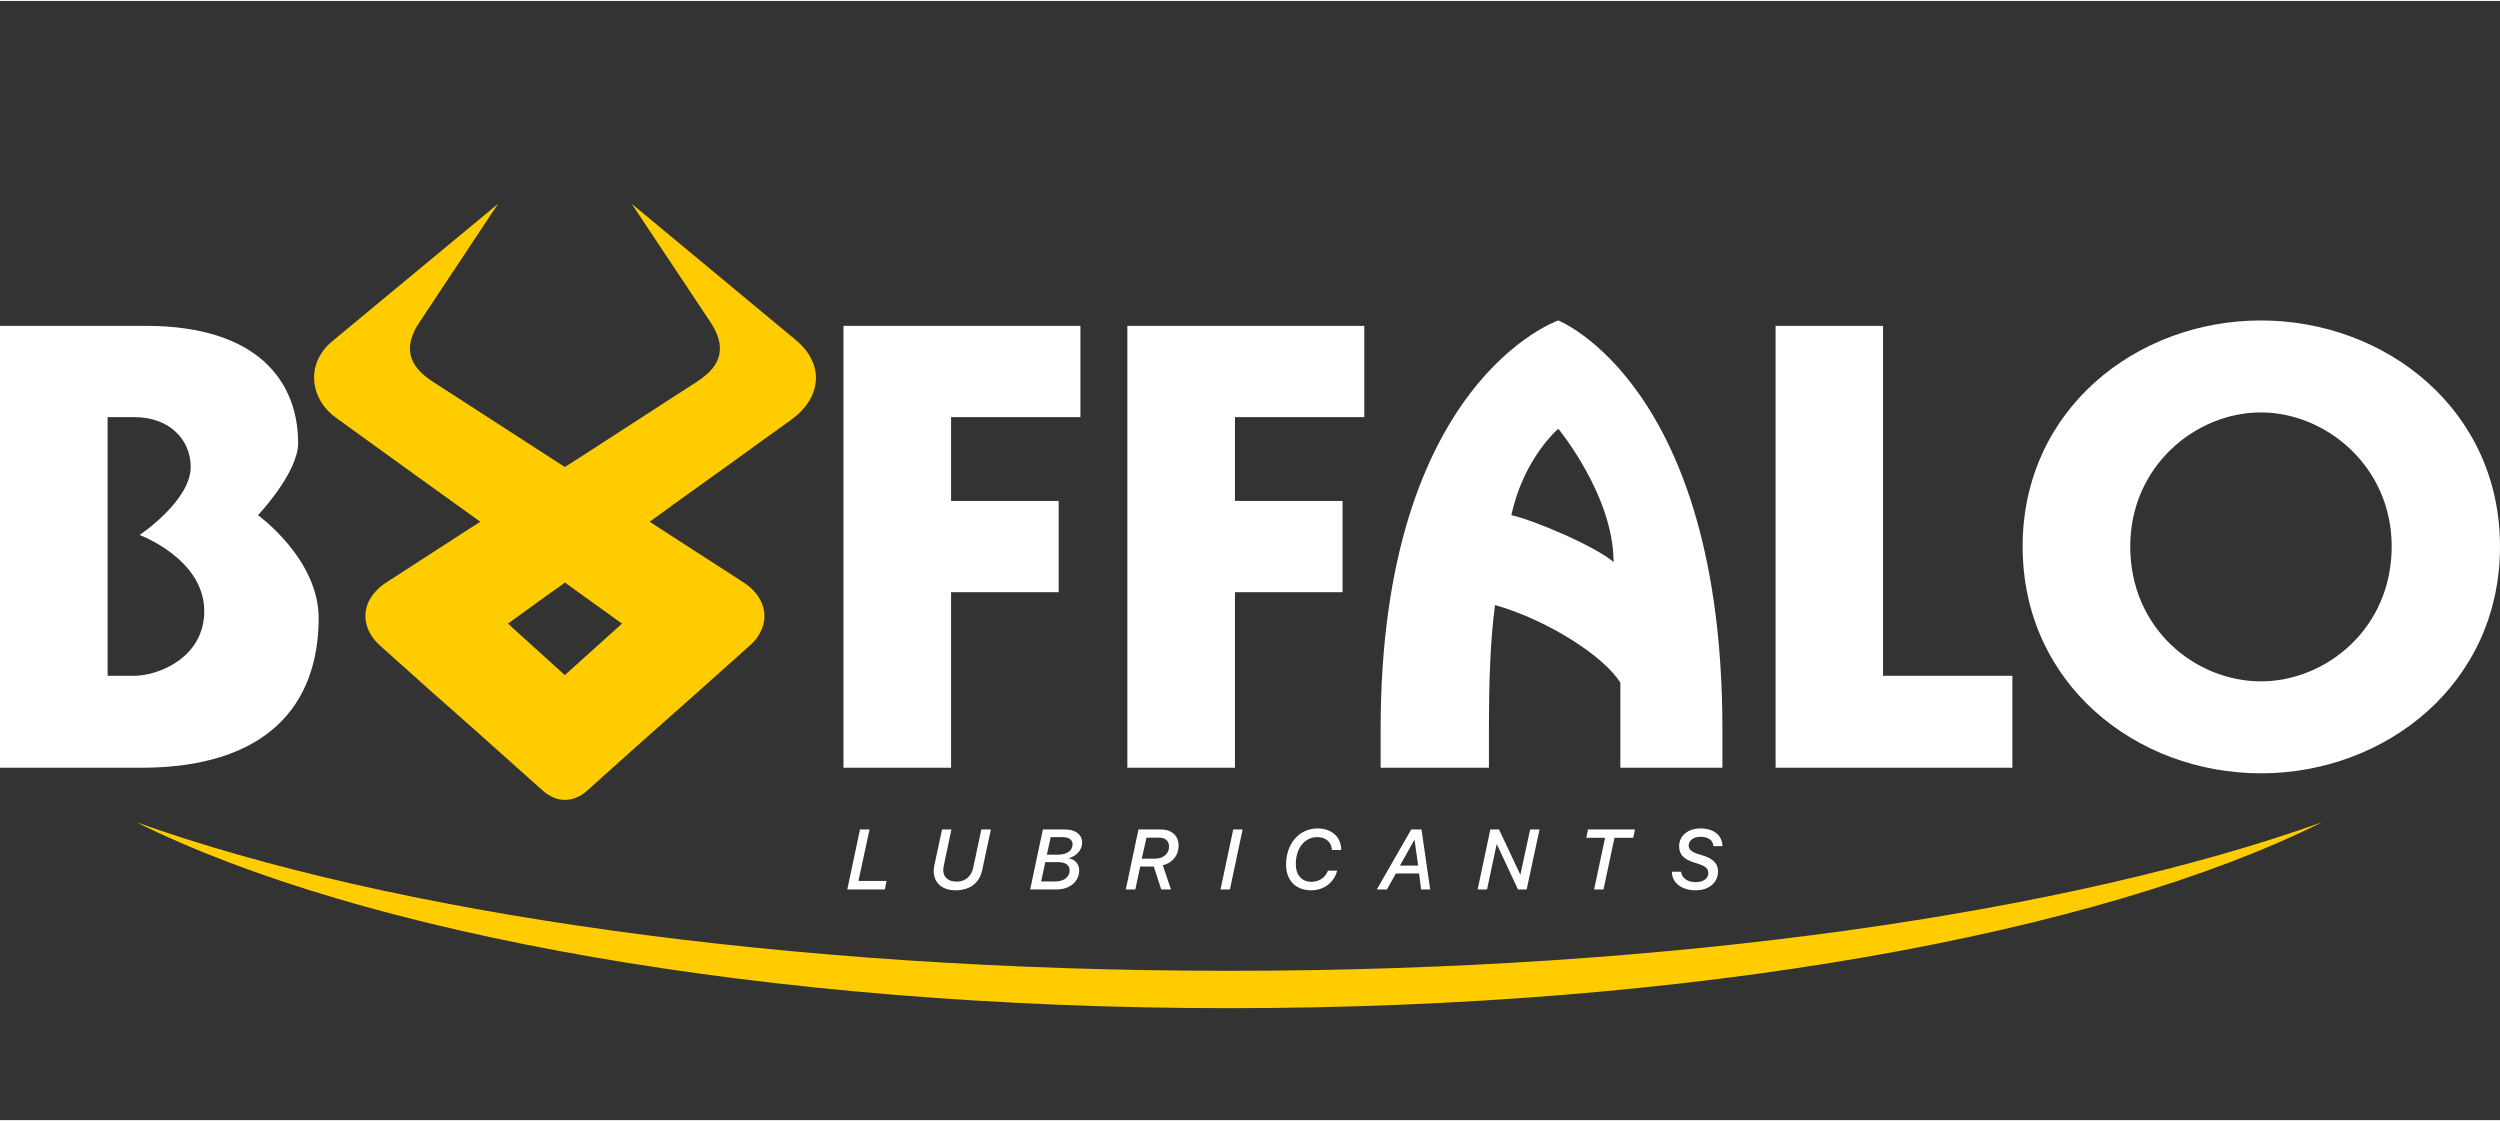
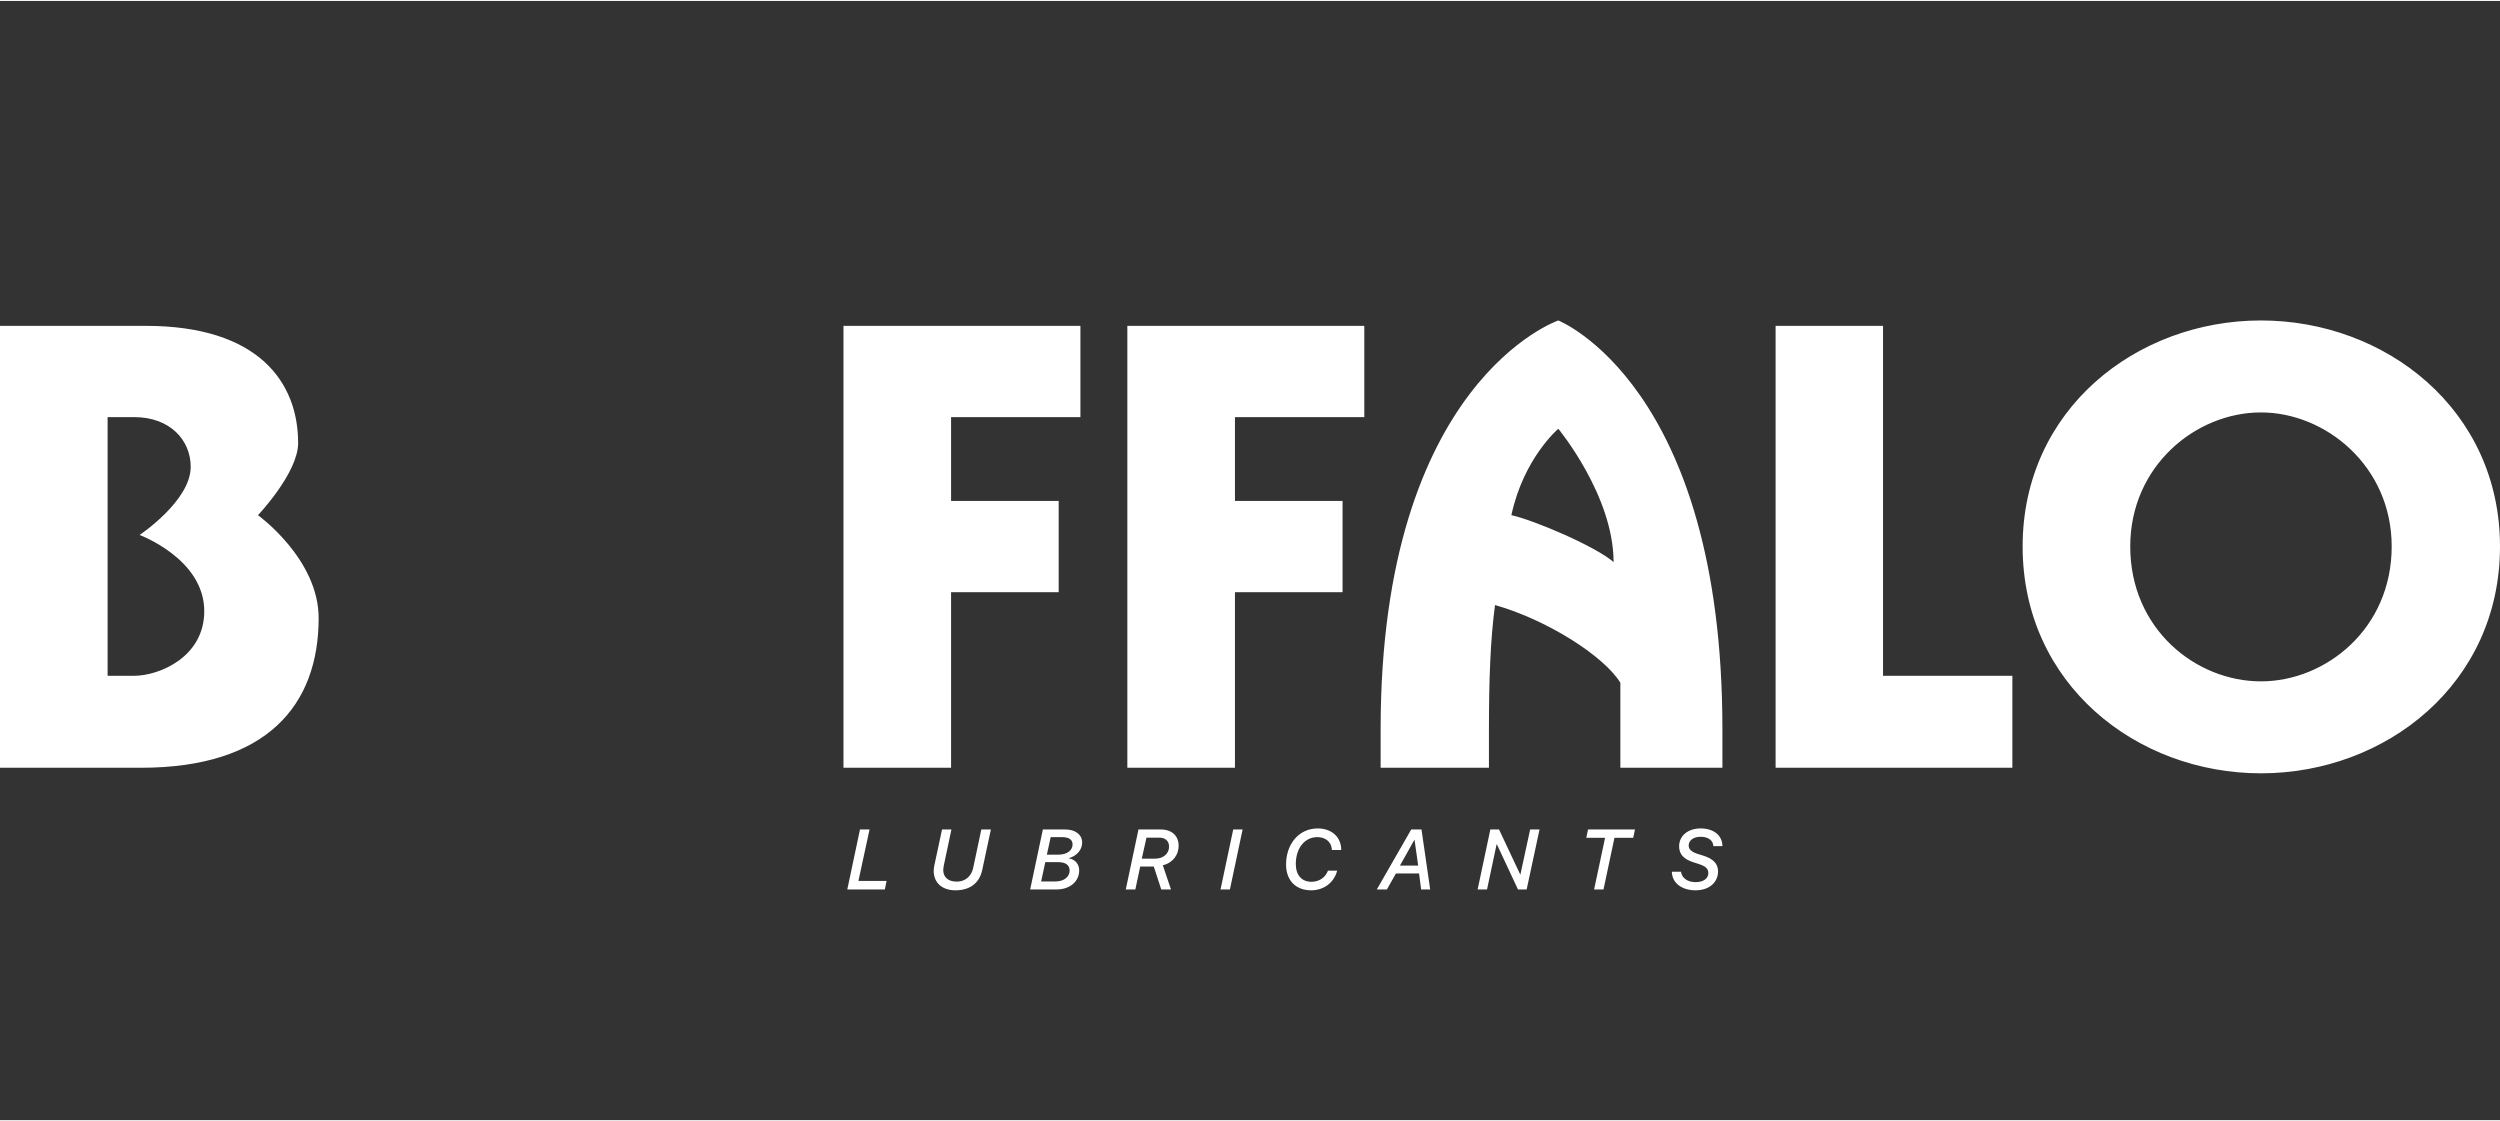
<svg xmlns="http://www.w3.org/2000/svg" xml:space="preserve" width="223px" height="100px" version="1.1" style="shape-rendering:geometricPrecision; text-rendering:geometricPrecision; image-rendering:optimizeQuality; fill-rule:evenodd; clip-rule:evenodd" viewBox="0 0 143.81 64.38">
  <rect x="0" y="0" width="143.81" height="64.38" fill="#333333" stroke="none" />
  <defs>
    <style type="text/css"> .fil2 {fill:none} .fil0 {fill:#FFCC00} .fil1 {fill:white;fill-rule:nonzero} </style>
  </defs>
  <g id="Layer_x0020_1">
    <g id="_105553356945888">
-       <path class="fil0" d="M32.49 38.78l-3.27 -2.96c0.75,-0.54 1.5,-1.08 2.24,-1.62l0.72 -0.51 0.01 -0.01c0.11,-0.07 0.21,-0.15 0.3,-0.22l-0.17 -0.13c1.15,0.83 2.31,1.66 3.46,2.49l-3.29 2.96zm38.22 17.01c-25.55,0 -48.28,-3.34 -62.85,-8.54 12.85,6.41 36.19,10.69 62.85,10.69 26.66,0 50,-4.28 62.85,-10.69 -14.57,5.2 -37.31,8.54 -62.85,8.54zm-24.95 -36.3l-9.42 -7.82 4.51 6.78c0.95,1.42 0.69,2.52 -0.74,3.44l-6.91 4.47c-0.24,0.15 -0.47,0.3 -0.71,0.45l-7.61 -4.92c-1.43,-0.92 -1.69,-2.02 -0.73,-3.44l4.5 -6.78 -9.59 7.95c-0.28,0.24 -0.49,0.5 -0.66,0.79 -0.67,1.18 -0.31,2.67 0.92,3.56 2.82,2.04 5.56,4.02 8.31,5.99l-0.6 0.38 -4.79 3.1c-0.54,0.34 -0.9,0.78 -1.09,1.24 -0.3,0.79 -0.09,1.68 0.72,2.41l3.04 2.72 1.86 1.64 4.47 3.99c0.79,0.69 1.73,0.69 2.52,0l2.9 -2.6 1.95 -1.73c0.17,-0.15 0.33,-0.3 0.5,-0.44l0.92 -0.82 3.09 -2.76c0.28,-0.24 0.49,-0.51 0.62,-0.78 0.53,-1.01 0.15,-2.14 -0.98,-2.87l-5.39 -3.48c1.24,-0.91 2.59,-1.87 3.84,-2.77 0.22,-0.16 0.44,-0.31 0.66,-0.47 1.21,-0.88 2.42,-1.75 3.66,-2.64 1.73,-1.26 1.93,-3.19 0.23,-4.59z" />
      <path class="fil1" d="M48.52 44.11l6.19 0 0 -10.1 6.19 0 0 -5.25 -6.19 0 0 -4.82 7.44 0 0 -5.25 -13.63 0 0 25.42zm-40.8 -5.29l-1.53 0 0 -14.88 1.53 0c2.07,0 3.25,1.33 3.25,2.86 0,1.96 -2.94,3.92 -2.94,3.92 0,0 3.72,1.37 3.72,4.38 0,2.67 -2.63,3.72 -4.03,3.72zm7.12 -9.24c0,0 2.31,-2.43 2.31,-4.15 0,-3.49 -2.27,-6.74 -8.77,-6.74l-8.38 0 0 25.42 8.11 0c7.24,0 10.22,-3.6 10.22,-8.61 0,-3.41 -3.49,-5.92 -3.49,-5.92zm81.86 20.51c0.04,0.35 0.36,0.6 0.84,0.6 0.42,0 0.73,-0.19 0.73,-0.52 0,-0.26 -0.16,-0.4 -0.57,-0.53l-0.25 -0.08c-0.58,-0.18 -0.86,-0.46 -0.86,-0.93 0,-0.61 0.51,-1.03 1.24,-1.03 0.73,0 1.25,0.39 1.25,1.02l-0.52 0c-0.01,-0.32 -0.29,-0.54 -0.73,-0.54 -0.45,0 -0.69,0.24 -0.69,0.5 0,0.23 0.17,0.38 0.56,0.5l0.26 0.08c0.58,0.18 0.87,0.46 0.87,0.91 0,0.59 -0.46,1.09 -1.3,1.09 -0.75,0 -1.34,-0.39 -1.36,-1.07l0.53 0zm-5 1.02l0.63 -2.97 -1.08 0 0.1 -0.48 2.7 0 -0.1 0.48 -1.08 0 -0.63 2.97 -0.54 0zm-6.7 0l0.73 -3.45 0.5 0 1.22 2.59 0.01 0 0.56 -2.59 0.54 0 -0.74 3.45 -0.5 0 -1.21 -2.59 -0.02 0 -0.55 2.59 -0.54 0zm-4.47 -1.37l1.05 0 -0.21 -1.48 -0.01 0 -0.83 1.48zm1.1 0.45l-1.33 0 -0.52 0.92 -0.58 0 1.98 -3.45 0.59 0 0.5 3.45 -0.52 0 -0.12 -0.92zm-5.02 -1.42c-0.04,-0.41 -0.38,-0.67 -0.83,-0.67 -0.74,0 -1.24,0.65 -1.24,1.55 0,0.63 0.34,1.02 0.9,1.02 0.44,0 0.8,-0.24 0.95,-0.64l0.53 0c-0.18,0.69 -0.77,1.13 -1.5,1.13 -0.88,0 -1.44,-0.57 -1.44,-1.48 0,-1.2 0.75,-2.08 1.82,-2.08 0.76,0 1.31,0.45 1.35,1.15l0 0.09 -0.54 0c0,-0.02 0,-0.04 0,-0.07zm-6.4 2.34l0.73 -3.45 0.54 0 -0.73 3.45 -0.54 0zm-4.53 -1.77l0.76 0c0.48,0 0.81,-0.29 0.81,-0.69 0,-0.32 -0.21,-0.52 -0.56,-0.52l-0.74 0 -0.27 1.21zm-0.19 -1.68l1.28 0c0.66,0 1.03,0.38 1.03,0.94 0,0.52 -0.33,0.98 -0.91,1.12l0.47 1.39 -0.56 0 -0.43 -1.32 -0.78 0 -0.28 1.32 -0.55 0 0.73 -3.45zm-5.27 1.45l0.66 0c0.49,0 0.82,-0.24 0.82,-0.59 0,-0.28 -0.22,-0.42 -0.62,-0.42l-0.64 0 -0.22 1.01zm0.5 1.54c0.48,0 0.81,-0.26 0.81,-0.63 0,-0.31 -0.23,-0.48 -0.66,-0.48l-0.74 0 -0.24 1.11 0.83 0zm-1.46 0.46l0.73 -3.45 1.29 0c0.58,0 0.97,0.3 0.97,0.75 0,0.44 -0.33,0.78 -0.76,0.9l-0.01 0.01c0.38,0.06 0.6,0.35 0.6,0.69 0,0.64 -0.53,1.1 -1.3,1.1l-1.52 0zm-5.55 -1.04c0,-0.1 0.01,-0.2 0.03,-0.31l0.45 -2.1 0.54 0 -0.44 2.08c-0.02,0.1 -0.03,0.2 -0.03,0.29 0.02,0.38 0.28,0.63 0.78,0.63 0.47,0 0.83,-0.29 0.94,-0.78l0.47 -2.22 0.55 0 -0.5 2.34c-0.16,0.73 -0.69,1.16 -1.54,1.16 -0.8,0 -1.24,-0.47 -1.25,-1.09zm-2.81 1.04l-2.16 0 0.73 -3.45 0.55 0 -0.64 2.96 1.62 0 -0.1 0.49zm79.16 -11.97c-3.76,0 -7.52,-3.02 -7.52,-7.76 0,-4.62 3.76,-7.71 7.52,-7.71 3.72,0 7.52,3.09 7.52,7.71 0,4.74 -3.8,7.76 -7.52,7.76zm0 -20.76c-7.17,0 -13.71,5.13 -13.71,13 0,7.91 6.54,13.05 13.71,13.05 7.17,0 13.75,-5.14 13.75,-13.05 0,-7.87 -6.58,-13 -13.75,-13zm-21.74 0.31l-6.18 0 0 25.42 13.62 0 0 -5.29 -7.44 0 0 -20.13zm-21.38 10.89c0.71,-3.29 2.7,-4.97 2.7,-4.97 0,0 3.18,3.84 3.18,7.67 -1.02,-0.9 -4.59,-2.42 -5.88,-2.7zm2.7 -11.2c0,0 -10.22,3.49 -10.22,23.5l0 2.23 6.23 0 0 -2.23c0,-2.78 0.08,-5.13 0.35,-7.13 3.02,0.86 6.27,2.94 7.21,4.47l0 4.89 5.87 0 0 -2.23c0,-19.78 -9.44,-23.5 -9.44,-23.5zm-24.79 25.73l6.19 0 0 -10.1 6.19 0 0 -5.25 -6.19 0 0 -4.82 7.44 0 0 -5.25 -13.63 0 0 25.42z" />
      <rect class="fil2" x="4.13" width="135.54" height="64.38" />
    </g>
  </g>
</svg>